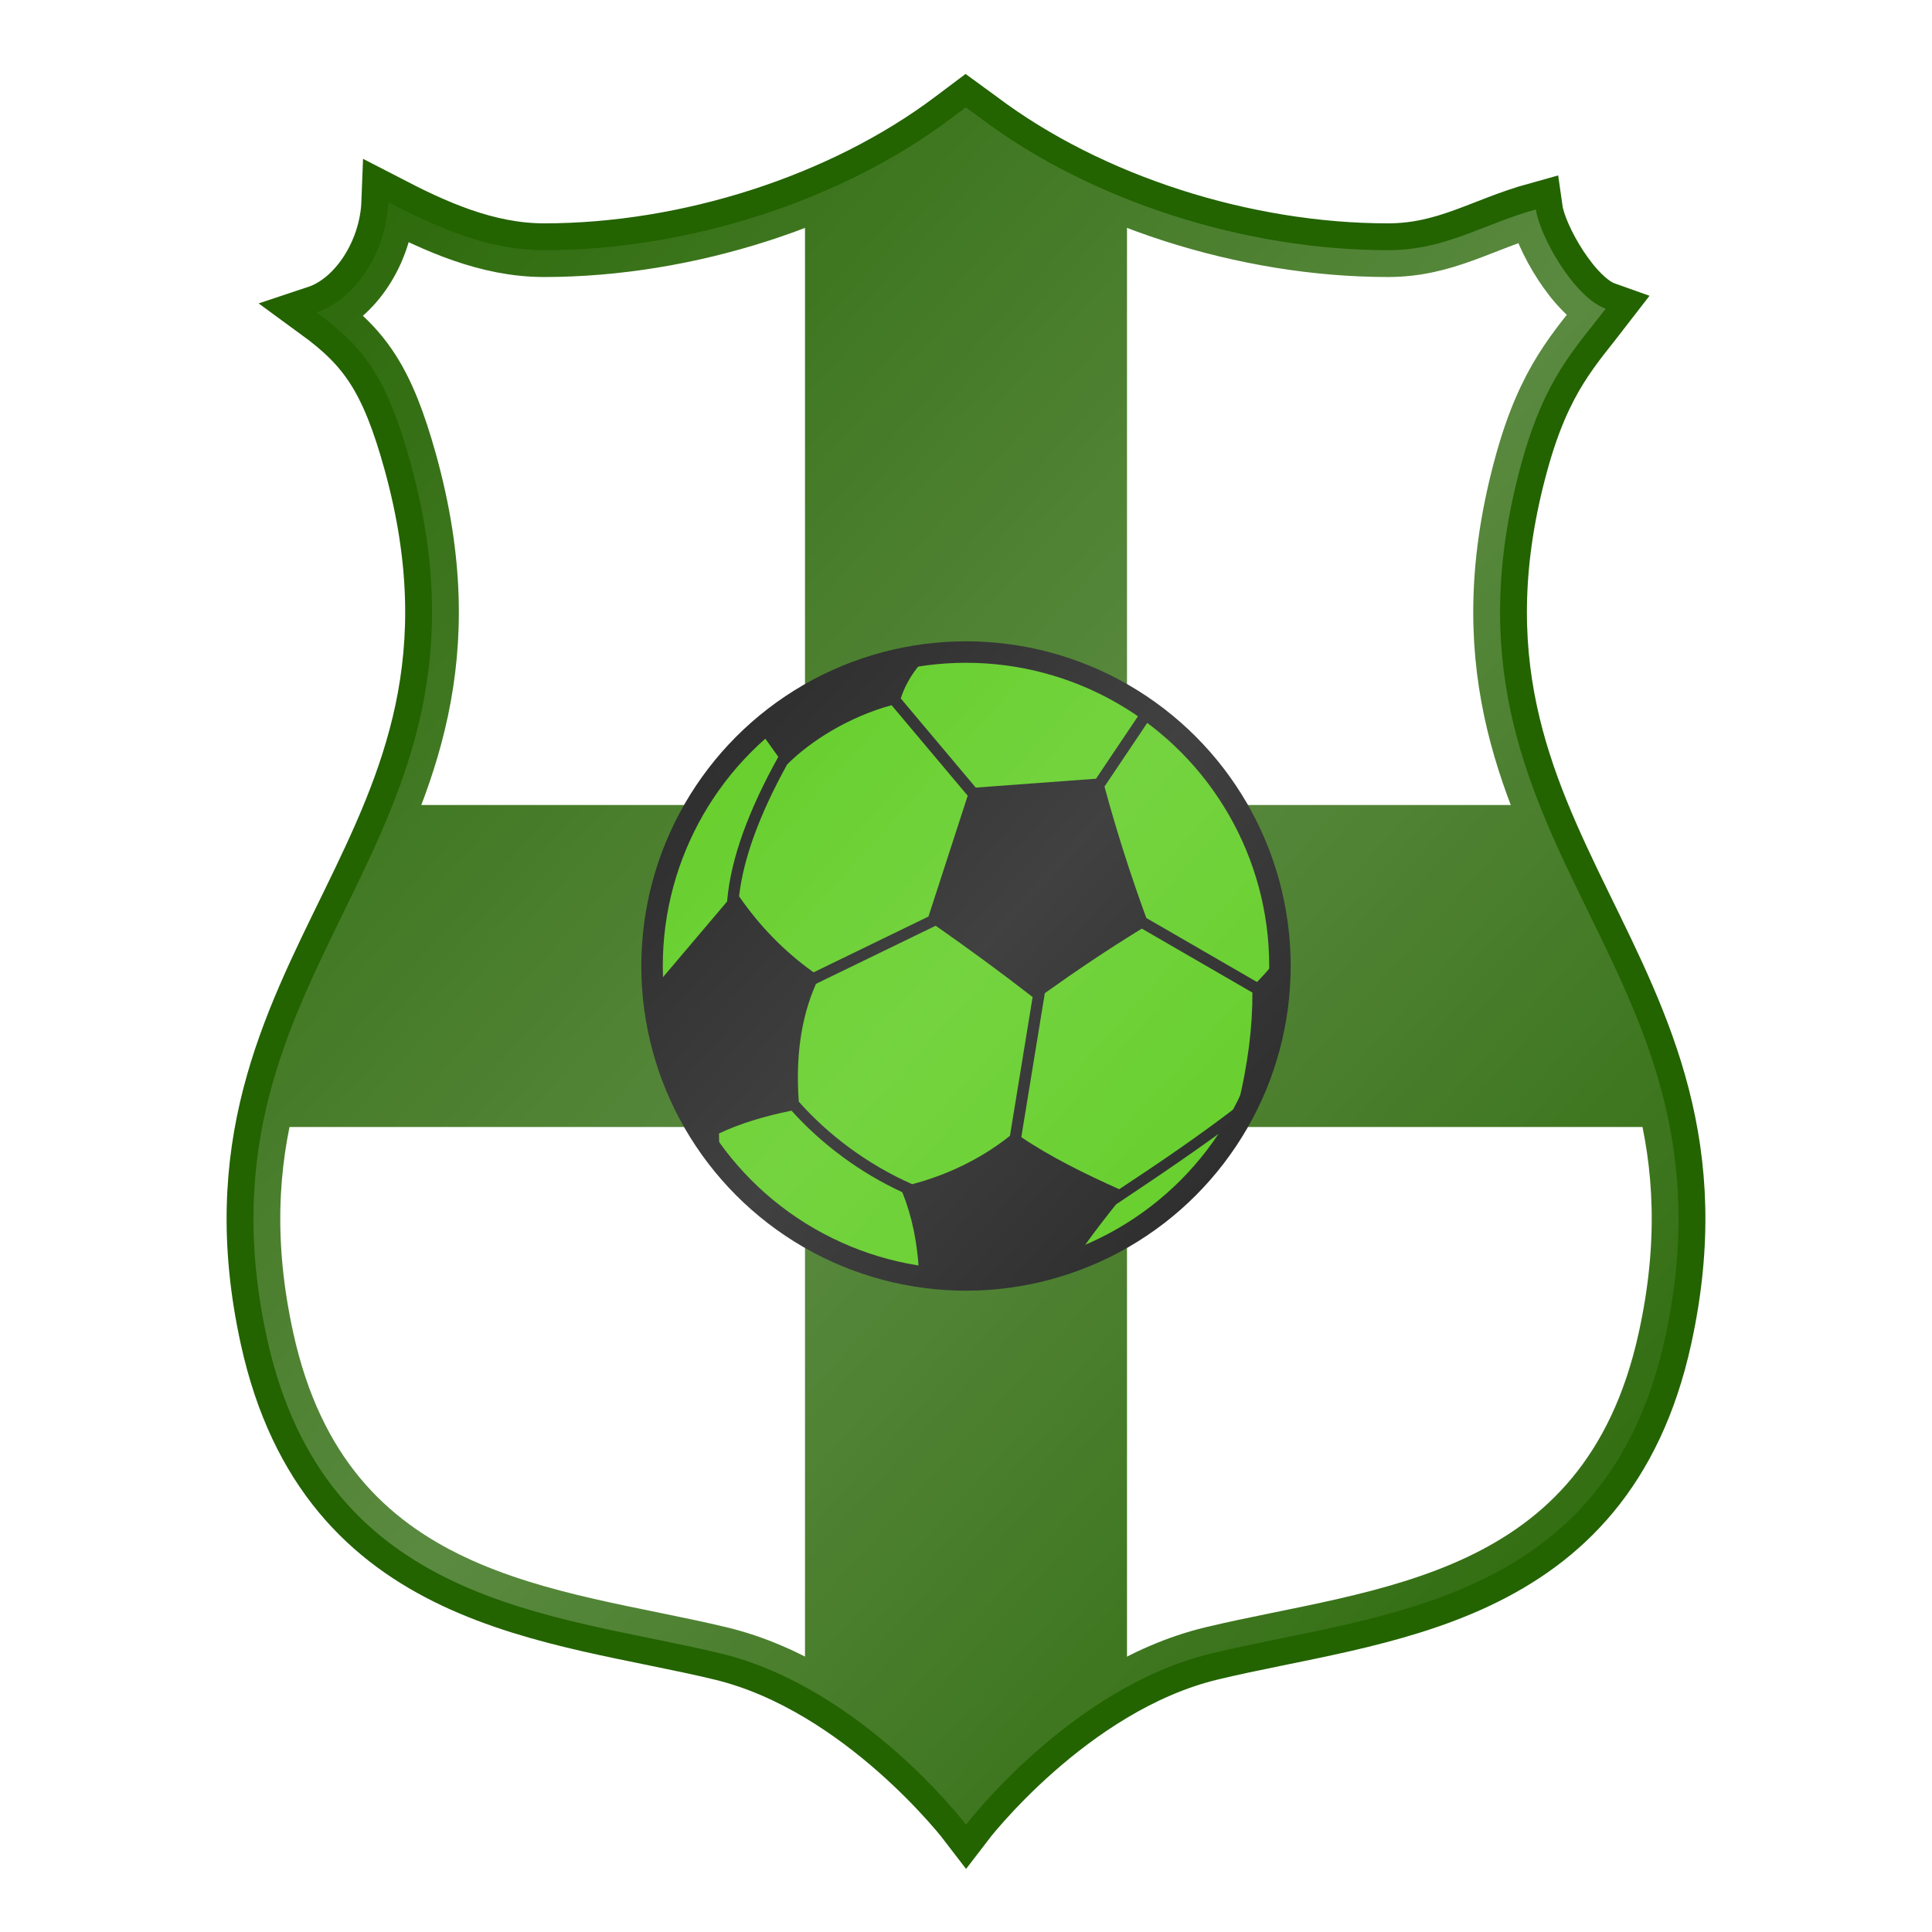
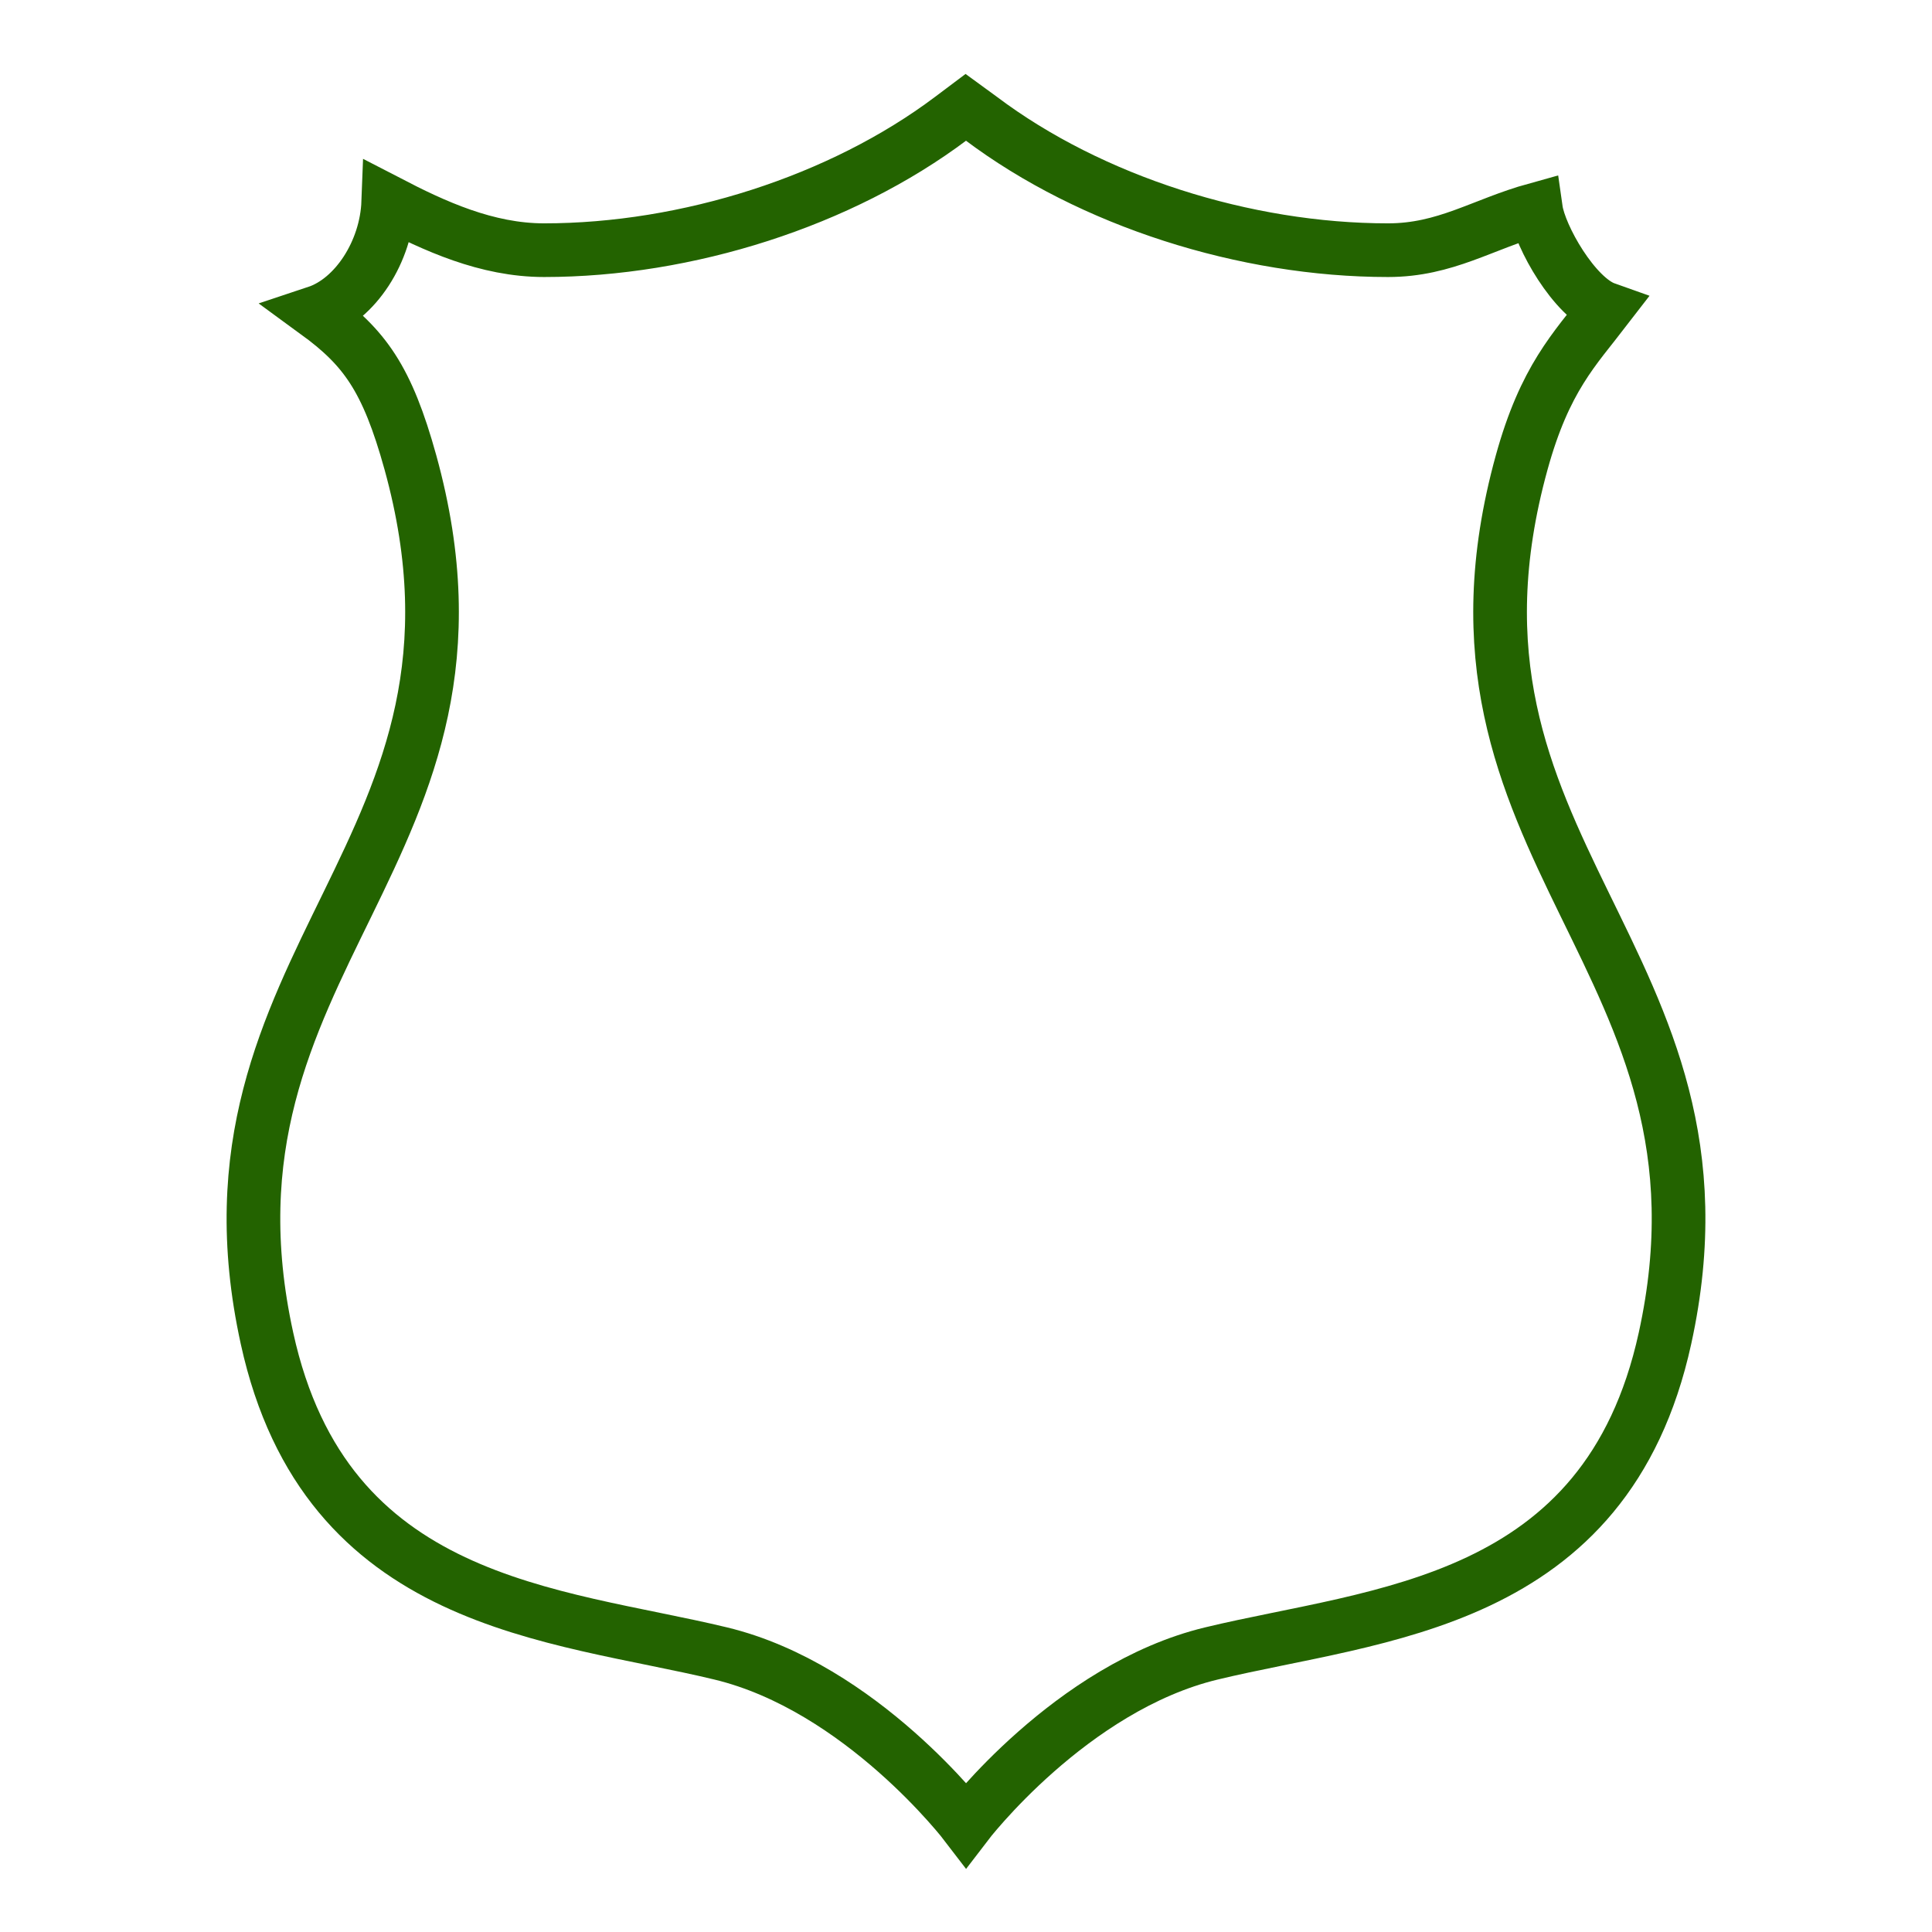
<svg xmlns="http://www.w3.org/2000/svg" version="1.1" width="25px" height="25px" viewBox="0 0 180 180" enable-background="new 0 0 180 180">
  <style>
		.default_logo { stroke: none; }
		.logo_gradient_overlay .default_logo { display: none; }
	</style>
  <defs>
    <linearGradient id="grad_152556_6767a39c4475a" x1="100%" y1="100%" x2="0%" y2="0%">
      <stop offset="0%" style="stop-color:rgb(255,255,255);stop-opacity:0" />
      <stop offset="50%" style="stop-color:rgb(255,255,255);stop-opacity:0.25" />
      <stop offset="100%" style="stop-color:rgb(255,255,255);stop-opacity:0" />
    </linearGradient>
  </defs>
  <clipPath id="club_152556_6767a39c4475a">
    <path display="inline" fill-rule="evenodd" clip-rule="evenodd" d="M141.771,43.089c2.169-7.851,4.923-10.546,7.83-14.326   c-2.907-1.03-6.144-6.717-6.504-9.25c-4.981,1.379-8.412,3.796-13.778,3.796c-13.297,0-27.673-4.561-37.926-12.278L89.981,10   l-1.371,1.03C78.351,18.748,64,23.309,50.695,23.309c-5.371,0-10.227-2.255-14.521-4.478c-0.175,4.627-3.074,9.08-6.684,10.28   c4.465,3.261,6.575,6.127,8.748,13.978c10.04,36.358-21.155,46.057-13.362,81.603c5.47,24.98,26.804,25.628,42.272,29.358   C80.245,157.207,90.006,170,90.006,170s9.747-12.793,22.856-15.95c15.469-3.73,36.785-4.378,42.26-29.358   C162.923,89.146,131.732,79.447,141.771,43.089z" />
  </clipPath>
  <g fill="#FFFFFF" stroke="rgb(35, 99, 0)" stroke-width="5">
    <path display="inline" fill-rule="evenodd" clip-rule="evenodd" d="M141.771,43.089c2.169-7.851,4.923-10.546,7.83-14.326   c-2.907-1.03-6.144-6.717-6.504-9.25c-4.981,1.379-8.412,3.796-13.778,3.796c-13.297,0-27.673-4.561-37.926-12.278L89.981,10   l-1.371,1.03C78.351,18.748,64,23.309,50.695,23.309c-5.371,0-10.227-2.255-14.521-4.478c-0.175,4.627-3.074,9.08-6.684,10.28   c4.465,3.261,6.575,6.127,8.748,13.978c10.04,36.358-21.155,46.057-13.362,81.603c5.47,24.98,26.804,25.628,42.272,29.358   C80.245,157.207,90.006,170,90.006,170s9.747-12.793,22.856-15.95c15.469-3.73,36.785-4.378,42.26-29.358   C162.923,89.146,131.732,79.447,141.771,43.089z" />
  </g>
  <g clip-path="url(#club_152556_6767a39c4475a)" fill="#236300">
-     <rect x="75" y="0" width="30" height="180" />
-     <rect x="0" y="75" width="180" height="30" />
-   </g>
+     </g>
  <g fill="#46c500">
-     <circle stroke="#010101" stroke-width="2" cx="90" cy="90" r="29.25" />
-     <path fill="#010101" d="M102.113,72.551l-11.205,0.828l-6.986-8.307c0.617-1.942,1.989-3.672,3.511-4.796    c-6.505,0.551-12.421,3.176-17.08,7.213l2.16,3.024c-1.353,2.439-2.465,4.797-3.279,7.056c-0.809,2.245-1.324,4.393-1.492,6.424    l-6.055,7.146H60c0.011,0.358,0.028,0.713,0.052,1.065h1.166c0.619,4.625,2.249,9.038,4.705,13.275l0.047,2.678    c0.349,0.465,0.71,0.921,1.086,1.365l-0.069-3.918c1.88-0.896,4.151-1.596,6.759-2.127c1.361,1.522,2.973,2.993,4.77,4.315    c1.696,1.249,3.563,2.367,5.545,3.282c0.922,2.262,1.384,4.668,1.541,7.174l-2.771,1.073c0.627,0.155,1.262,0.288,1.903,0.401    l1.667-0.646c3.288,0.087,6.469,0.267,9.569,0.511c1.107-0.224,2.191-0.508,3.249-0.851c1.396-2.155,3.026-4.37,4.763-6.527    c4.032-2.688,7.999-5.368,11.854-8.264c0.344-0.112,0.675-0.223,0.996-0.336c2.026-4.041,3.169-8.605,3.169-13.435    c0-0.758-0.028-1.511-0.084-2.255c-0.724,1.219-1.654,2.411-2.804,3.574l-10.314-5.966c-1.5-4.104-2.799-8.186-3.896-12.245    l4.884-7.272c-0.285-0.211-0.574-0.415-0.865-0.615L102.113,72.551L102.113,72.551z M97.344,92.529    c2.944-2.102,5.947-4.118,9.037-6.012l10.302,5.958c0.021,3.071-0.399,6.684-1.377,10.583c-3.566,2.741-7.263,5.254-11.031,7.738    c-3.204-1.43-6.456-3.042-9.123-4.851L97.344,92.529L97.344,92.529z M87.175,86.248c3.075,2.149,6.091,4.358,9.032,6.642    l-2.112,12.931c-2.669,2.134-5.857,3.655-9.106,4.507c-2.097-0.921-4.065-2.082-5.845-3.392c-1.789-1.317-3.384-2.782-4.723-4.298    c-0.293-4.011,0.156-7.705,1.602-10.976L87.175,86.248L87.175,86.248z M90.158,74.134l-3.654,11.258L75.799,90.59    c-2.768-1.975-5.057-4.357-6.942-7.085c0.203-1.768,0.675-3.632,1.376-5.577c0.772-2.142,1.824-4.383,3.102-6.705    c2.18-2.184,5.743-4.431,9.732-5.521L90.158,74.134z" />
-   </g>
+     </g>
  <g fill="url(#grad_152556_6767a39c4475a)" class="logo_gradient_overlay">
-     <path display="inline" fill-rule="evenodd" clip-rule="evenodd" d="M141.771,43.089c2.169-7.851,4.923-10.546,7.83-14.326   c-2.907-1.03-6.144-6.717-6.504-9.25c-4.981,1.379-8.412,3.796-13.778,3.796c-13.297,0-27.673-4.561-37.926-12.278L89.981,10   l-1.371,1.03C78.351,18.748,64,23.309,50.695,23.309c-5.371,0-10.227-2.255-14.521-4.478c-0.175,4.627-3.074,9.08-6.684,10.28   c4.465,3.261,6.575,6.127,8.748,13.978c10.04,36.358-21.155,46.057-13.362,81.603c5.47,24.98,26.804,25.628,42.272,29.358   C80.245,157.207,90.006,170,90.006,170s9.747-12.793,22.856-15.95c15.469-3.73,36.785-4.378,42.26-29.358   C162.923,89.146,131.732,79.447,141.771,43.089z" />
-   </g>
+     </g>
</svg>